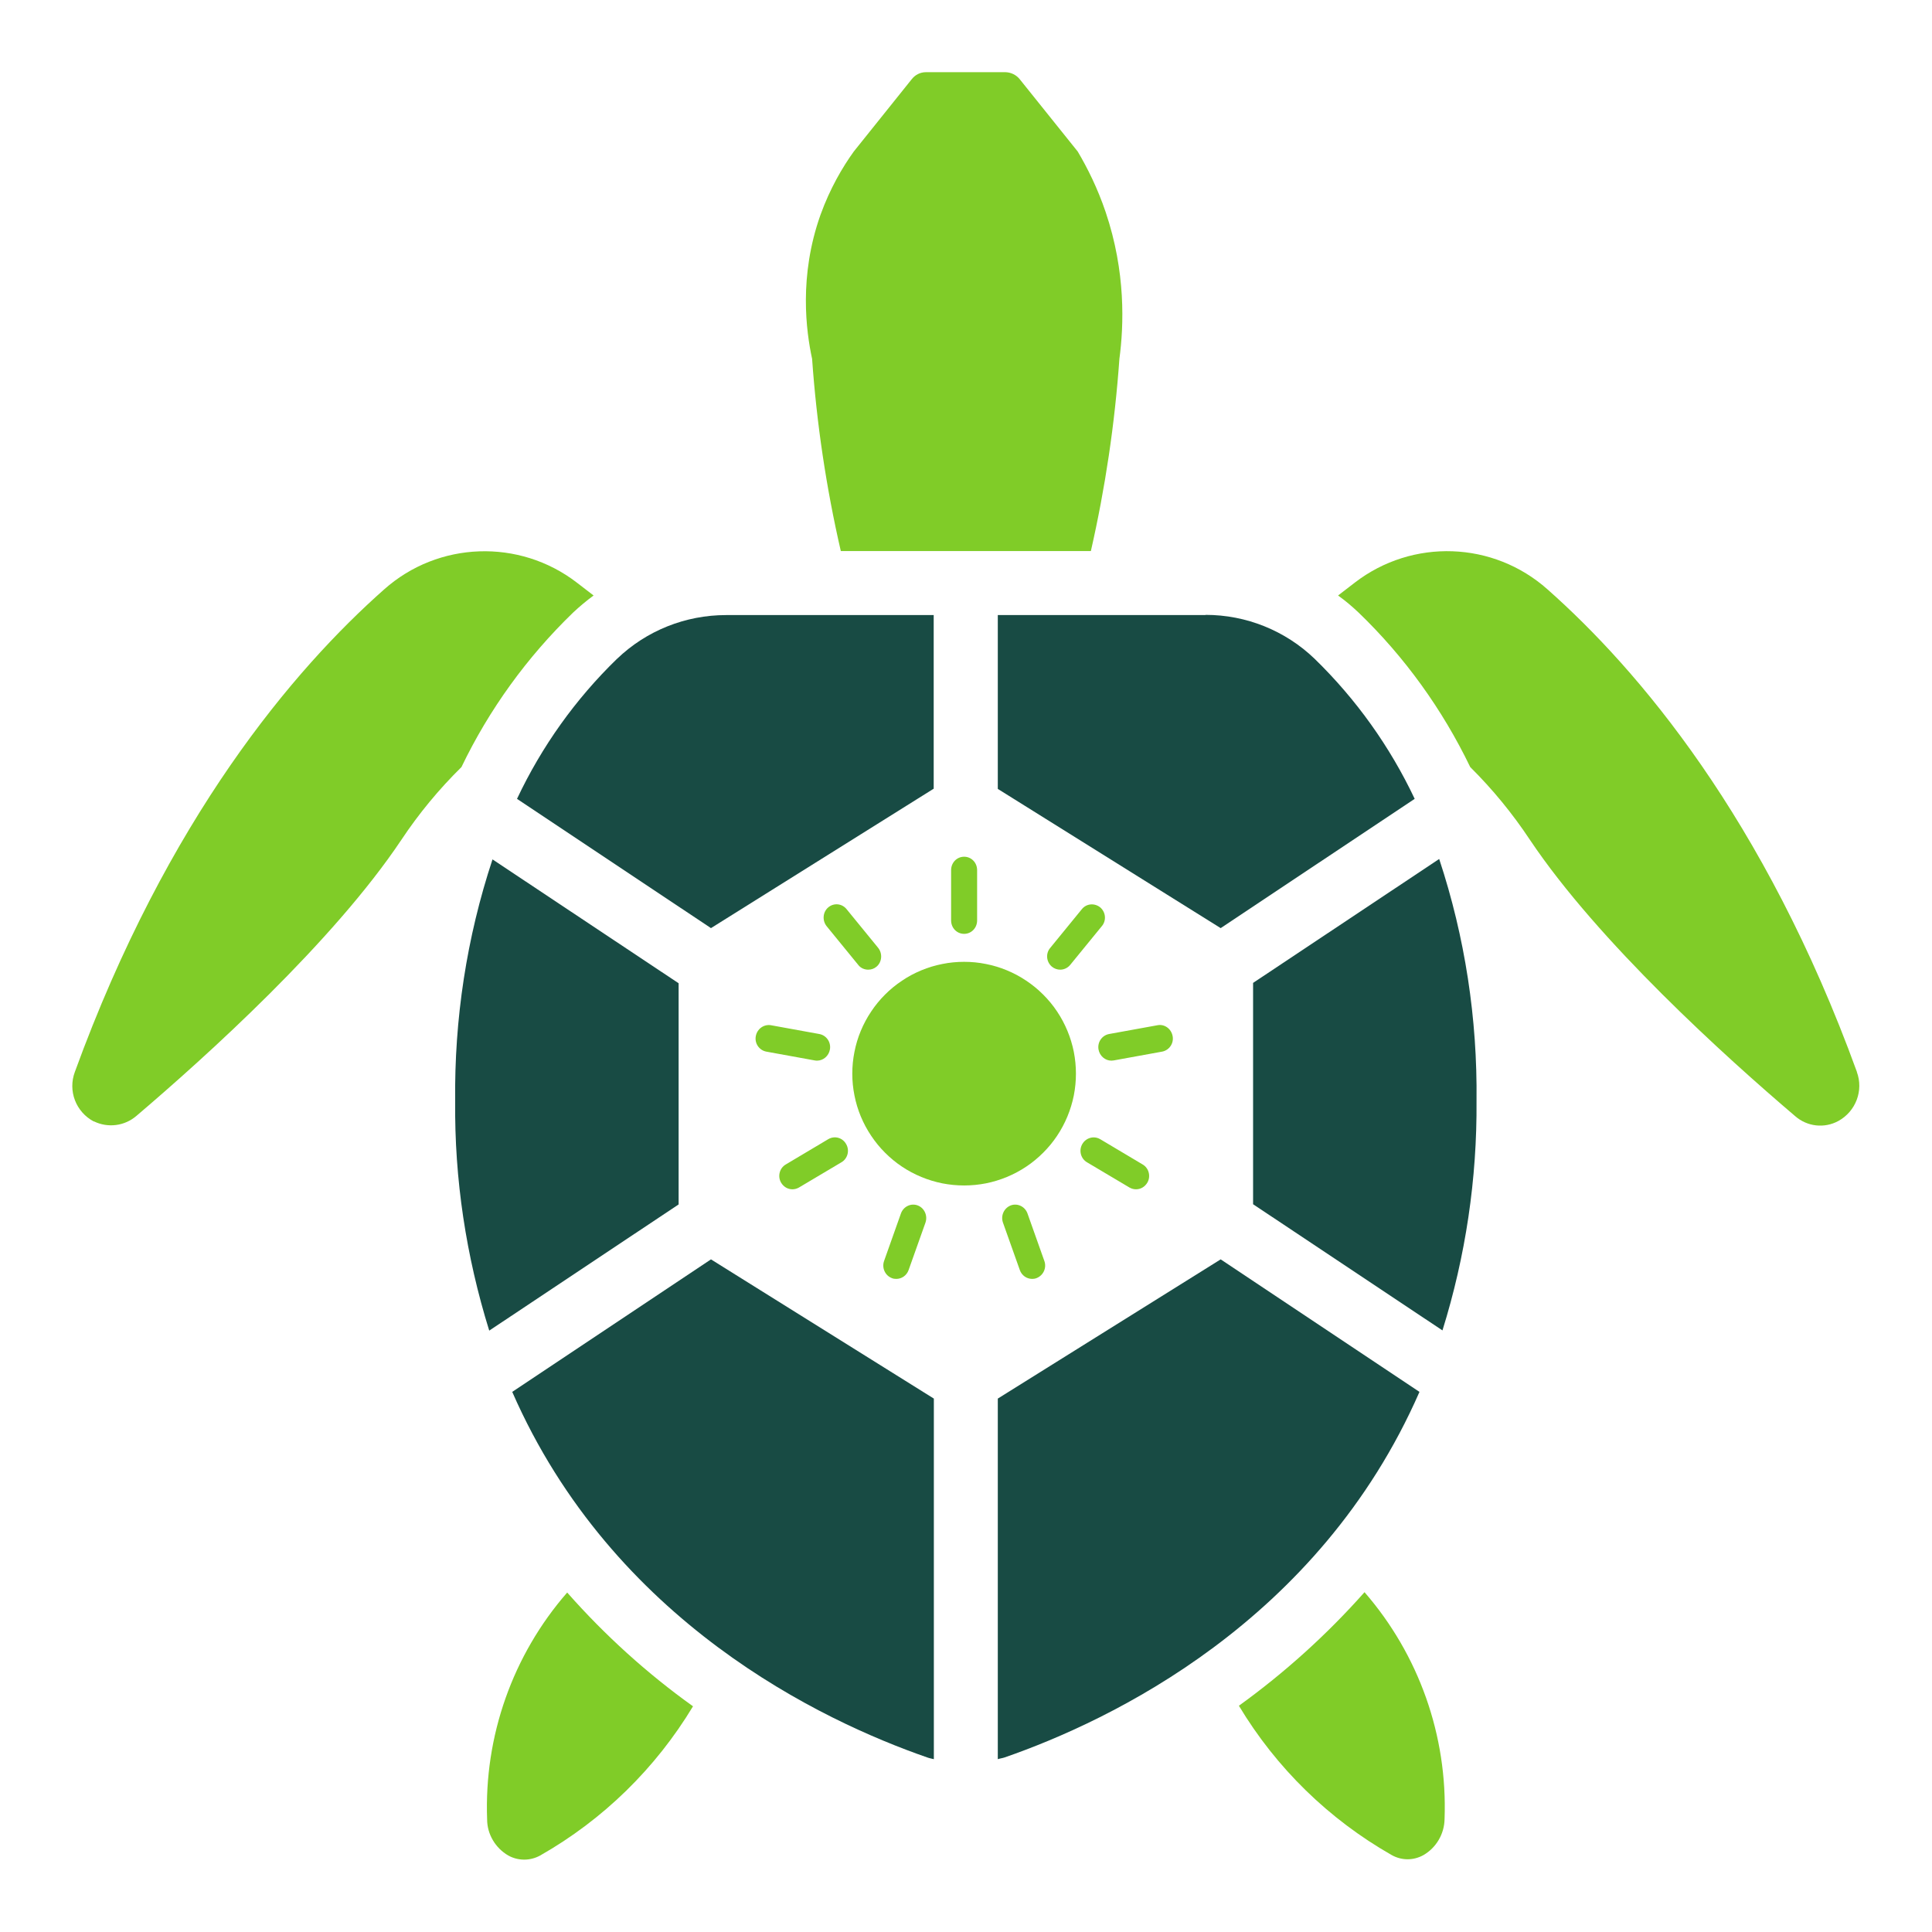
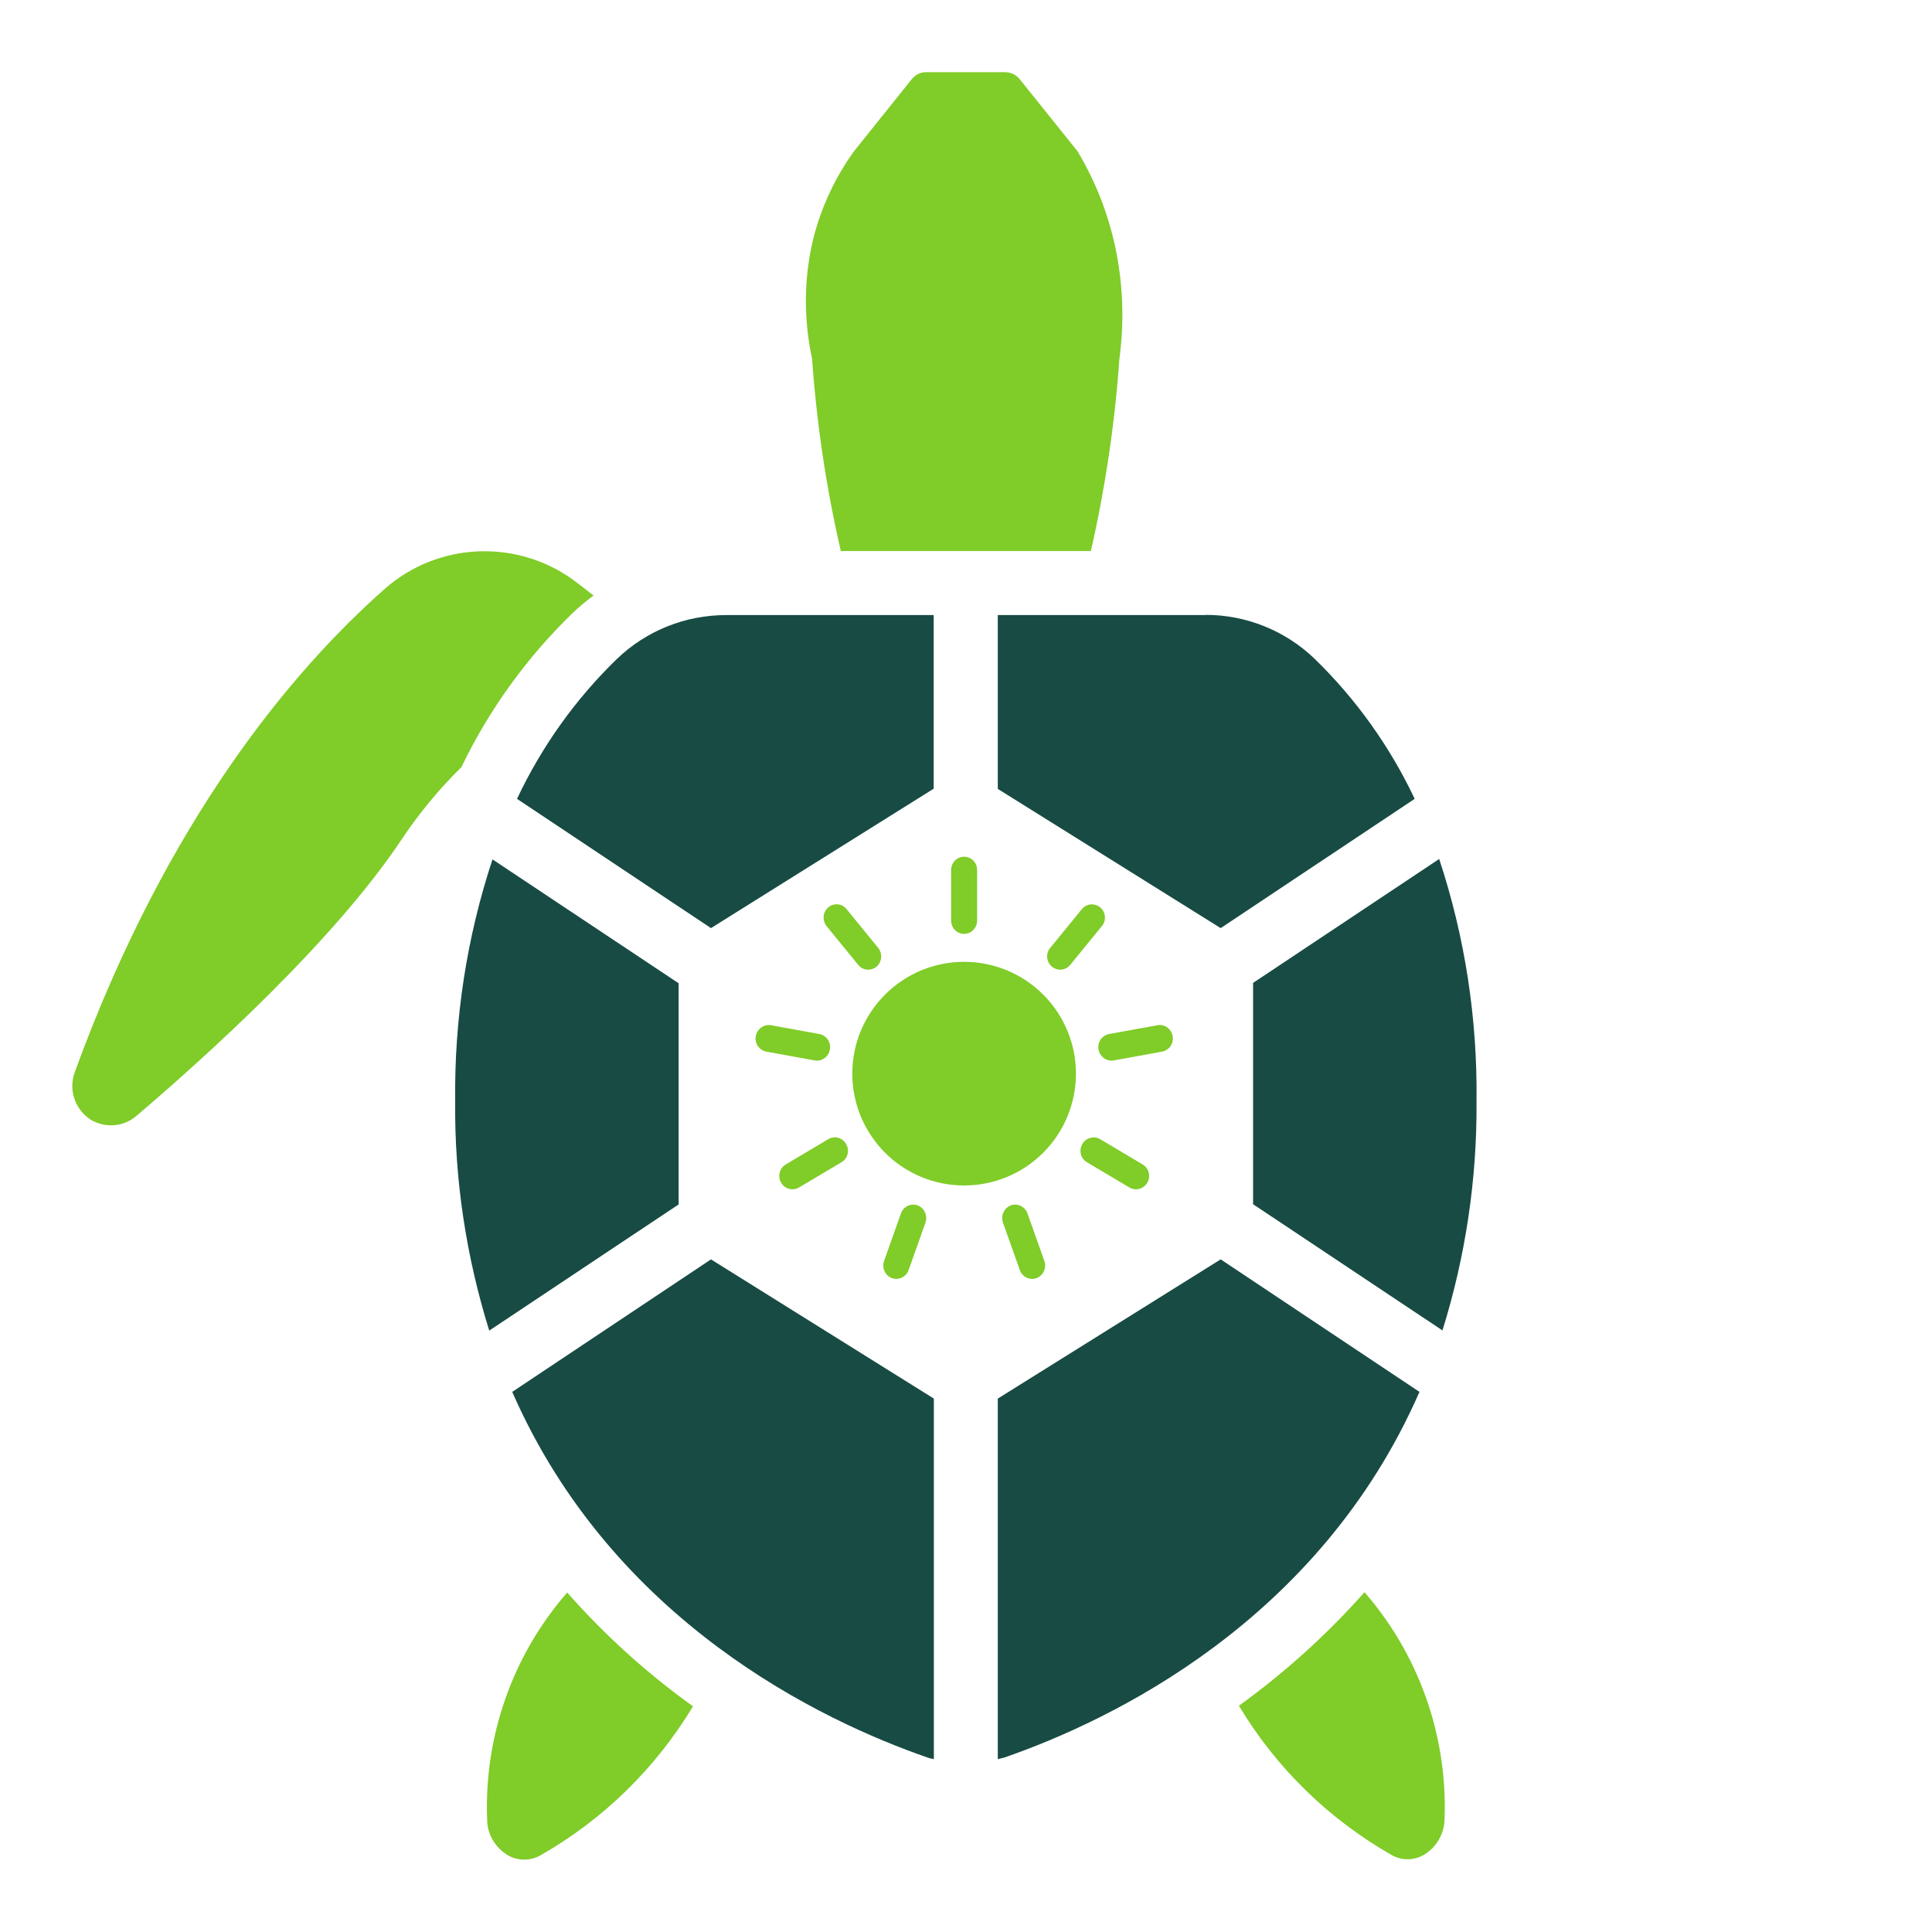
<svg xmlns="http://www.w3.org/2000/svg" width="200" zoomAndPan="magnify" viewBox="0 0 150 150" height="200" preserveAspectRatio="xMidYMid meet" version="1.0">
  <defs>
    <clipPath id="683d5fa173">
      <path d="M 37 123 L 54 123 L 54 144.371 L 37 144.371 Z M 37 123 " clip-rule="nonzero" />
    </clipPath>
    <clipPath id="f6d9d8d4dd">
      <path d="M 62 5.621 L 88 5.621 L 88 43 L 62 43 Z M 62 5.621 " clip-rule="nonzero" />
    </clipPath>
    <clipPath id="b0365c0696">
      <path d="M 96 123 L 113 123 L 113 144.371 L 96 144.371 Z M 96 123 " clip-rule="nonzero" />
    </clipPath>
    <clipPath id="8bbb8d7ee0">
      <path d="M 103 42 L 144.371 42 L 144.371 88 L 103 88 Z M 103 42 " clip-rule="nonzero" />
    </clipPath>
    <clipPath id="391511f379">
      <path d="M 5.621 42 L 47 42 L 47 88 L 5.621 88 Z M 5.621 42 " clip-rule="nonzero" />
    </clipPath>
  </defs>
  <g clip-path="url(#683d5fa173)">
    <path fill="#80cc28" d="M 44.035 123.645 C 39.797 128.508 37.582 134.797 37.82 141.25 C 37.82 142.406 38.461 143.477 39.457 144.059 C 40.23 144.488 41.168 144.488 41.941 144.059 C 46.832 141.277 50.902 137.293 53.805 132.477 C 50.234 129.922 46.965 126.961 44.051 123.66 Z M 44.035 123.645 " fill-opacity="1" fill-rule="nonzero" />
  </g>
  <g clip-path="url(#f6d9d8d4dd)">
    <path fill="#80cc28" d="M 84.695 42.785 C 85.812 37.883 86.555 32.887 86.91 27.859 C 87.254 25.289 87.418 21.125 85.84 16.457 C 85.215 14.613 84.43 13.039 83.672 11.762 L 79.164 6.141 C 78.898 5.812 78.496 5.621 78.082 5.605 L 71.879 5.605 C 71.449 5.605 71.047 5.812 70.781 6.156 L 66.289 11.762 C 65.414 12.98 64.449 14.613 63.703 16.68 C 62.008 21.453 62.59 25.719 63.051 27.859 C 63.406 32.887 64.148 37.867 65.281 42.785 Z M 84.695 42.785 " fill-opacity="1" fill-rule="nonzero" />
  </g>
  <path fill="#184b44" d="M 72.504 136.582 L 72.504 108.586 L 55.199 97.777 L 39.77 108.066 C 47.59 125.938 63.809 133.605 71.984 136.445 C 72.148 136.508 72.328 136.535 72.504 136.582 Z M 72.504 136.582 " fill-opacity="1" fill-rule="nonzero" />
  <path fill="#184b44" d="M 47.914 51.141 C 44.691 54.266 42.059 57.949 40.141 62.023 L 55.199 72.059 L 72.492 61.234 L 72.492 47.754 L 56.375 47.754 C 53.223 47.754 50.191 48.957 47.902 51.156 Z M 47.914 51.141 " fill-opacity="1" fill-rule="nonzero" />
  <path fill="#184b44" d="M 77.469 108.586 L 77.469 136.582 C 77.648 136.52 77.828 136.508 78.004 136.445 C 86.184 133.605 102.387 125.938 110.207 108.066 L 94.773 97.777 Z M 77.469 108.586 " fill-opacity="1" fill-rule="nonzero" />
  <path fill="#184b44" d="M 35.34 85.5 C 35.277 91.535 36.188 97.539 37.984 103.309 L 52.688 93.512 L 52.688 76.34 L 38.238 66.723 C 36.23 72.789 35.266 79.137 35.34 85.512 Z M 35.34 85.5 " fill-opacity="1" fill-rule="nonzero" />
  <path fill="#184b44" d="M 93.586 47.754 L 77.469 47.754 L 77.469 61.25 L 94.773 72.059 L 109.836 62.023 C 107.918 57.965 105.285 54.277 102.059 51.141 C 99.785 48.957 96.754 47.738 93.602 47.738 Z M 93.586 47.754 " fill-opacity="1" fill-rule="nonzero" />
  <path fill="#184b44" d="M 97.289 76.324 L 97.289 93.496 L 111.992 103.293 C 113.789 97.527 114.684 91.535 114.637 85.484 C 114.711 79.105 113.746 72.758 111.738 66.691 L 97.289 76.312 Z M 97.289 76.324 " fill-opacity="1" fill-rule="nonzero" />
  <g clip-path="url(#b0365c0696)">
    <path fill="#80cc28" d="M 112.156 141.219 C 112.391 134.766 110.164 128.477 105.941 123.617 C 103.027 126.902 99.754 129.859 96.188 132.434 C 99.086 137.266 103.176 141.25 108.051 144.027 C 108.824 144.461 109.746 144.461 110.52 144.027 C 111.516 143.449 112.141 142.379 112.156 141.219 Z M 112.156 141.219 " fill-opacity="1" fill-rule="nonzero" />
  </g>
  <g clip-path="url(#8bbb8d7ee0)">
-     <path fill="#80cc28" d="M 144.176 83.238 C 137.012 63.512 127.156 51.961 120.152 45.762 C 115.945 42.016 109.672 41.789 105.195 45.227 L 103.887 46.234 C 104.453 46.637 104.973 47.082 105.48 47.559 C 109.062 51.008 111.992 55.082 114.148 59.555 C 115.887 61.281 117.434 63.168 118.785 65.207 C 124.105 73.145 133.965 82.051 139.375 86.656 C 140.312 87.477 141.648 87.625 142.734 87.031 C 144.086 86.285 144.699 84.668 144.164 83.223 Z M 144.176 83.238 " fill-opacity="1" fill-rule="nonzero" />
-   </g>
+     </g>
  <g clip-path="url(#391511f379)">
    <path fill="#80cc28" d="M 7.285 87.059 C 8.371 87.594 9.68 87.43 10.602 86.629 C 15.98 82.051 25.855 73.145 31.16 65.207 C 32.516 63.168 34.074 61.281 35.828 59.555 C 37.984 55.066 40.93 51.008 44.496 47.559 C 45.004 47.082 45.539 46.637 46.086 46.234 L 44.777 45.227 C 40.32 41.805 34.031 42.016 29.824 45.762 C 22.836 51.945 12.996 63.496 5.812 83.223 C 5.262 84.695 5.887 86.332 7.285 87.074 Z M 7.285 87.059 " fill-opacity="1" fill-rule="nonzero" />
  </g>
  <path fill="#80cc28" d="M 83.535 83.359 C 83.535 83.93 83.48 84.492 83.371 85.051 C 83.258 85.609 83.094 86.152 82.875 86.68 C 82.656 87.207 82.391 87.707 82.074 88.18 C 81.758 88.656 81.395 89.094 80.992 89.496 C 80.59 89.898 80.152 90.262 79.676 90.578 C 79.203 90.895 78.703 91.16 78.176 91.379 C 77.648 91.598 77.105 91.762 76.547 91.875 C 75.988 91.984 75.426 92.039 74.855 92.039 C 74.285 92.039 73.719 91.984 73.16 91.875 C 72.602 91.762 72.059 91.598 71.531 91.379 C 71.004 91.16 70.504 90.895 70.031 90.578 C 69.555 90.262 69.117 89.898 68.715 89.496 C 68.312 89.094 67.953 88.656 67.637 88.18 C 67.32 87.707 67.051 87.207 66.832 86.68 C 66.613 86.152 66.449 85.609 66.34 85.051 C 66.227 84.492 66.172 83.93 66.172 83.359 C 66.172 82.789 66.227 82.223 66.34 81.664 C 66.449 81.105 66.613 80.562 66.832 80.035 C 67.051 79.508 67.32 79.008 67.637 78.535 C 67.953 78.059 68.312 77.621 68.715 77.219 C 69.117 76.816 69.555 76.457 70.031 76.141 C 70.504 75.82 71.004 75.555 71.531 75.336 C 72.059 75.117 72.602 74.953 73.16 74.844 C 73.719 74.73 74.285 74.676 74.855 74.676 C 75.426 74.676 75.988 74.73 76.547 74.844 C 77.105 74.953 77.648 75.117 78.176 75.336 C 78.703 75.555 79.203 75.82 79.676 76.141 C 80.152 76.457 80.59 76.816 80.992 77.219 C 81.395 77.621 81.758 78.059 82.074 78.535 C 82.391 79.008 82.656 79.508 82.875 80.035 C 83.094 80.562 83.258 81.105 83.371 81.664 C 83.48 82.223 83.535 82.789 83.535 83.359 Z M 83.535 83.359 " fill-opacity="1" fill-rule="nonzero" />
  <path fill="#80cc28" d="M 74.855 72.504 C 74.289 72.504 73.844 72.043 73.844 71.465 L 73.844 67.555 C 73.844 66.977 74.289 66.516 74.855 66.516 C 75.418 66.516 75.863 66.977 75.863 67.555 L 75.863 71.465 C 75.863 72.043 75.418 72.504 74.855 72.504 Z M 74.855 72.504 " fill-opacity="1" fill-rule="nonzero" />
  <path fill="#80cc28" d="M 67.406 75.285 C 67.125 75.285 66.824 75.168 66.633 74.914 L 64.18 71.91 C 63.824 71.465 63.883 70.809 64.301 70.453 C 64.73 70.082 65.371 70.141 65.727 70.586 L 68.18 73.59 C 68.535 74.035 68.477 74.691 68.059 75.047 C 67.867 75.211 67.645 75.285 67.406 75.285 Z M 67.406 75.285 " fill-opacity="1" fill-rule="nonzero" />
  <path fill="#80cc28" d="M 63.438 82.348 C 63.438 82.348 63.316 82.348 63.258 82.332 L 59.496 81.648 C 58.945 81.543 58.574 81.008 58.68 80.445 C 58.785 79.879 59.305 79.508 59.855 79.598 L 63.613 80.281 C 64.164 80.383 64.535 80.918 64.434 81.484 C 64.344 81.988 63.914 82.348 63.438 82.348 Z M 63.438 82.348 " fill-opacity="1" fill-rule="nonzero" />
  <path fill="#80cc28" d="M 61.52 92.336 C 61.16 92.336 60.836 92.145 60.641 91.816 C 60.359 91.328 60.523 90.688 61.012 90.406 L 64.312 88.441 C 64.805 88.16 65.414 88.324 65.695 88.828 C 65.98 89.32 65.816 89.957 65.324 90.242 L 62.023 92.203 C 61.859 92.293 61.695 92.336 61.52 92.336 Z M 61.52 92.336 " fill-opacity="1" fill-rule="nonzero" />
  <path fill="#80cc28" d="M 69.59 99.293 C 69.473 99.293 69.352 99.281 69.25 99.234 C 68.73 99.043 68.445 98.449 68.641 97.898 L 69.949 94.211 C 70.141 93.676 70.723 93.395 71.242 93.586 C 71.762 93.777 72.043 94.375 71.852 94.926 L 70.543 98.609 C 70.395 99.027 70.008 99.293 69.59 99.293 Z M 69.59 99.293 " fill-opacity="1" fill-rule="nonzero" />
  <path fill="#80cc28" d="M 80.133 99.293 C 79.715 99.293 79.328 99.027 79.18 98.609 L 77.871 94.926 C 77.68 94.391 77.945 93.793 78.48 93.586 C 79 93.395 79.582 93.676 79.773 94.211 L 81.082 97.898 C 81.277 98.434 81.008 99.027 80.473 99.234 C 80.355 99.281 80.234 99.293 80.133 99.293 Z M 80.133 99.293 " fill-opacity="1" fill-rule="nonzero" />
  <path fill="#80cc28" d="M 88.203 92.336 C 88.027 92.336 87.863 92.293 87.699 92.203 L 84.398 90.242 C 83.906 89.957 83.746 89.32 84.027 88.828 C 84.309 88.34 84.918 88.16 85.41 88.441 L 88.711 90.406 C 89.199 90.688 89.363 91.328 89.082 91.816 C 88.887 92.145 88.562 92.336 88.203 92.336 Z M 88.203 92.336 " fill-opacity="1" fill-rule="nonzero" />
  <path fill="#80cc28" d="M 86.285 82.348 C 85.812 82.348 85.379 81.988 85.289 81.484 C 85.188 80.918 85.559 80.383 86.109 80.281 L 89.871 79.598 C 90.418 79.492 90.941 79.879 91.043 80.445 C 91.148 81.008 90.777 81.543 90.227 81.648 L 86.465 82.332 C 86.465 82.332 86.348 82.348 86.285 82.348 Z M 86.285 82.348 " fill-opacity="1" fill-rule="nonzero" />
  <path fill="#80cc28" d="M 82.316 75.285 C 82.094 75.285 81.855 75.211 81.664 75.047 C 81.23 74.676 81.172 74.023 81.543 73.59 L 83.996 70.586 C 84.355 70.141 84.992 70.098 85.426 70.453 C 85.855 70.824 85.914 71.48 85.543 71.91 L 83.09 74.914 C 82.898 75.152 82.602 75.285 82.316 75.285 Z M 82.316 75.285 " fill-opacity="1" fill-rule="nonzero" />
</svg>